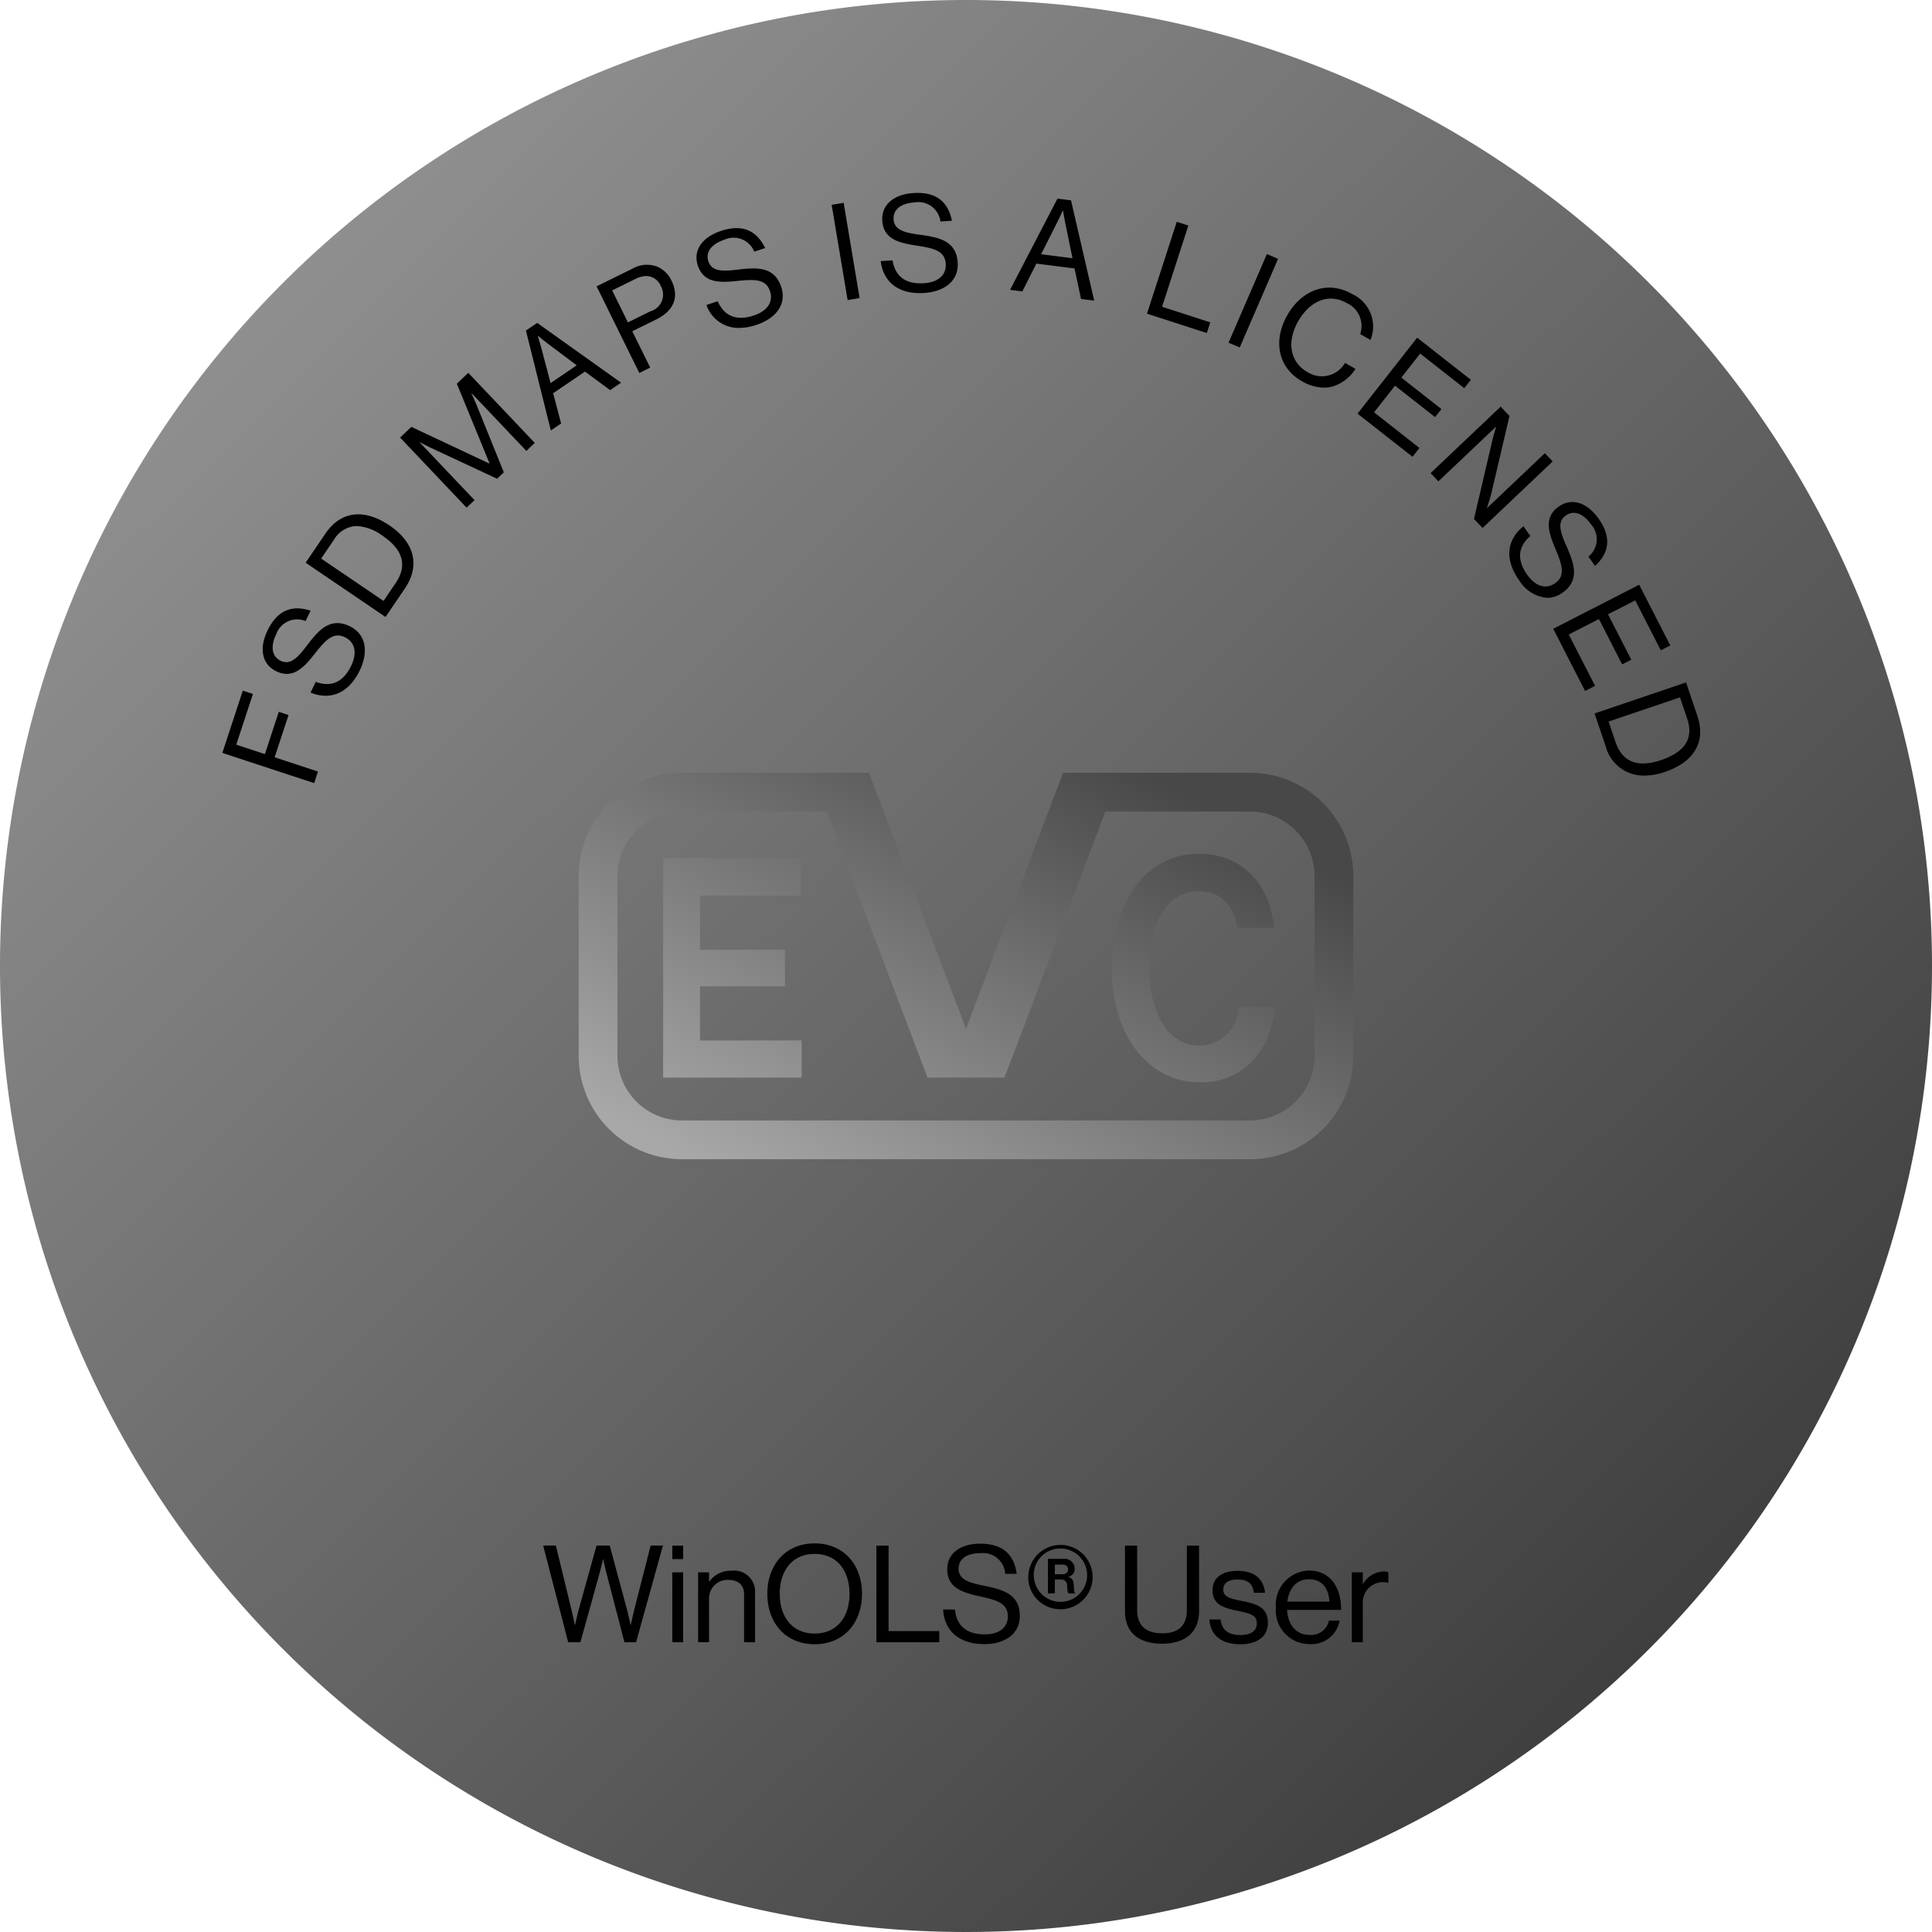
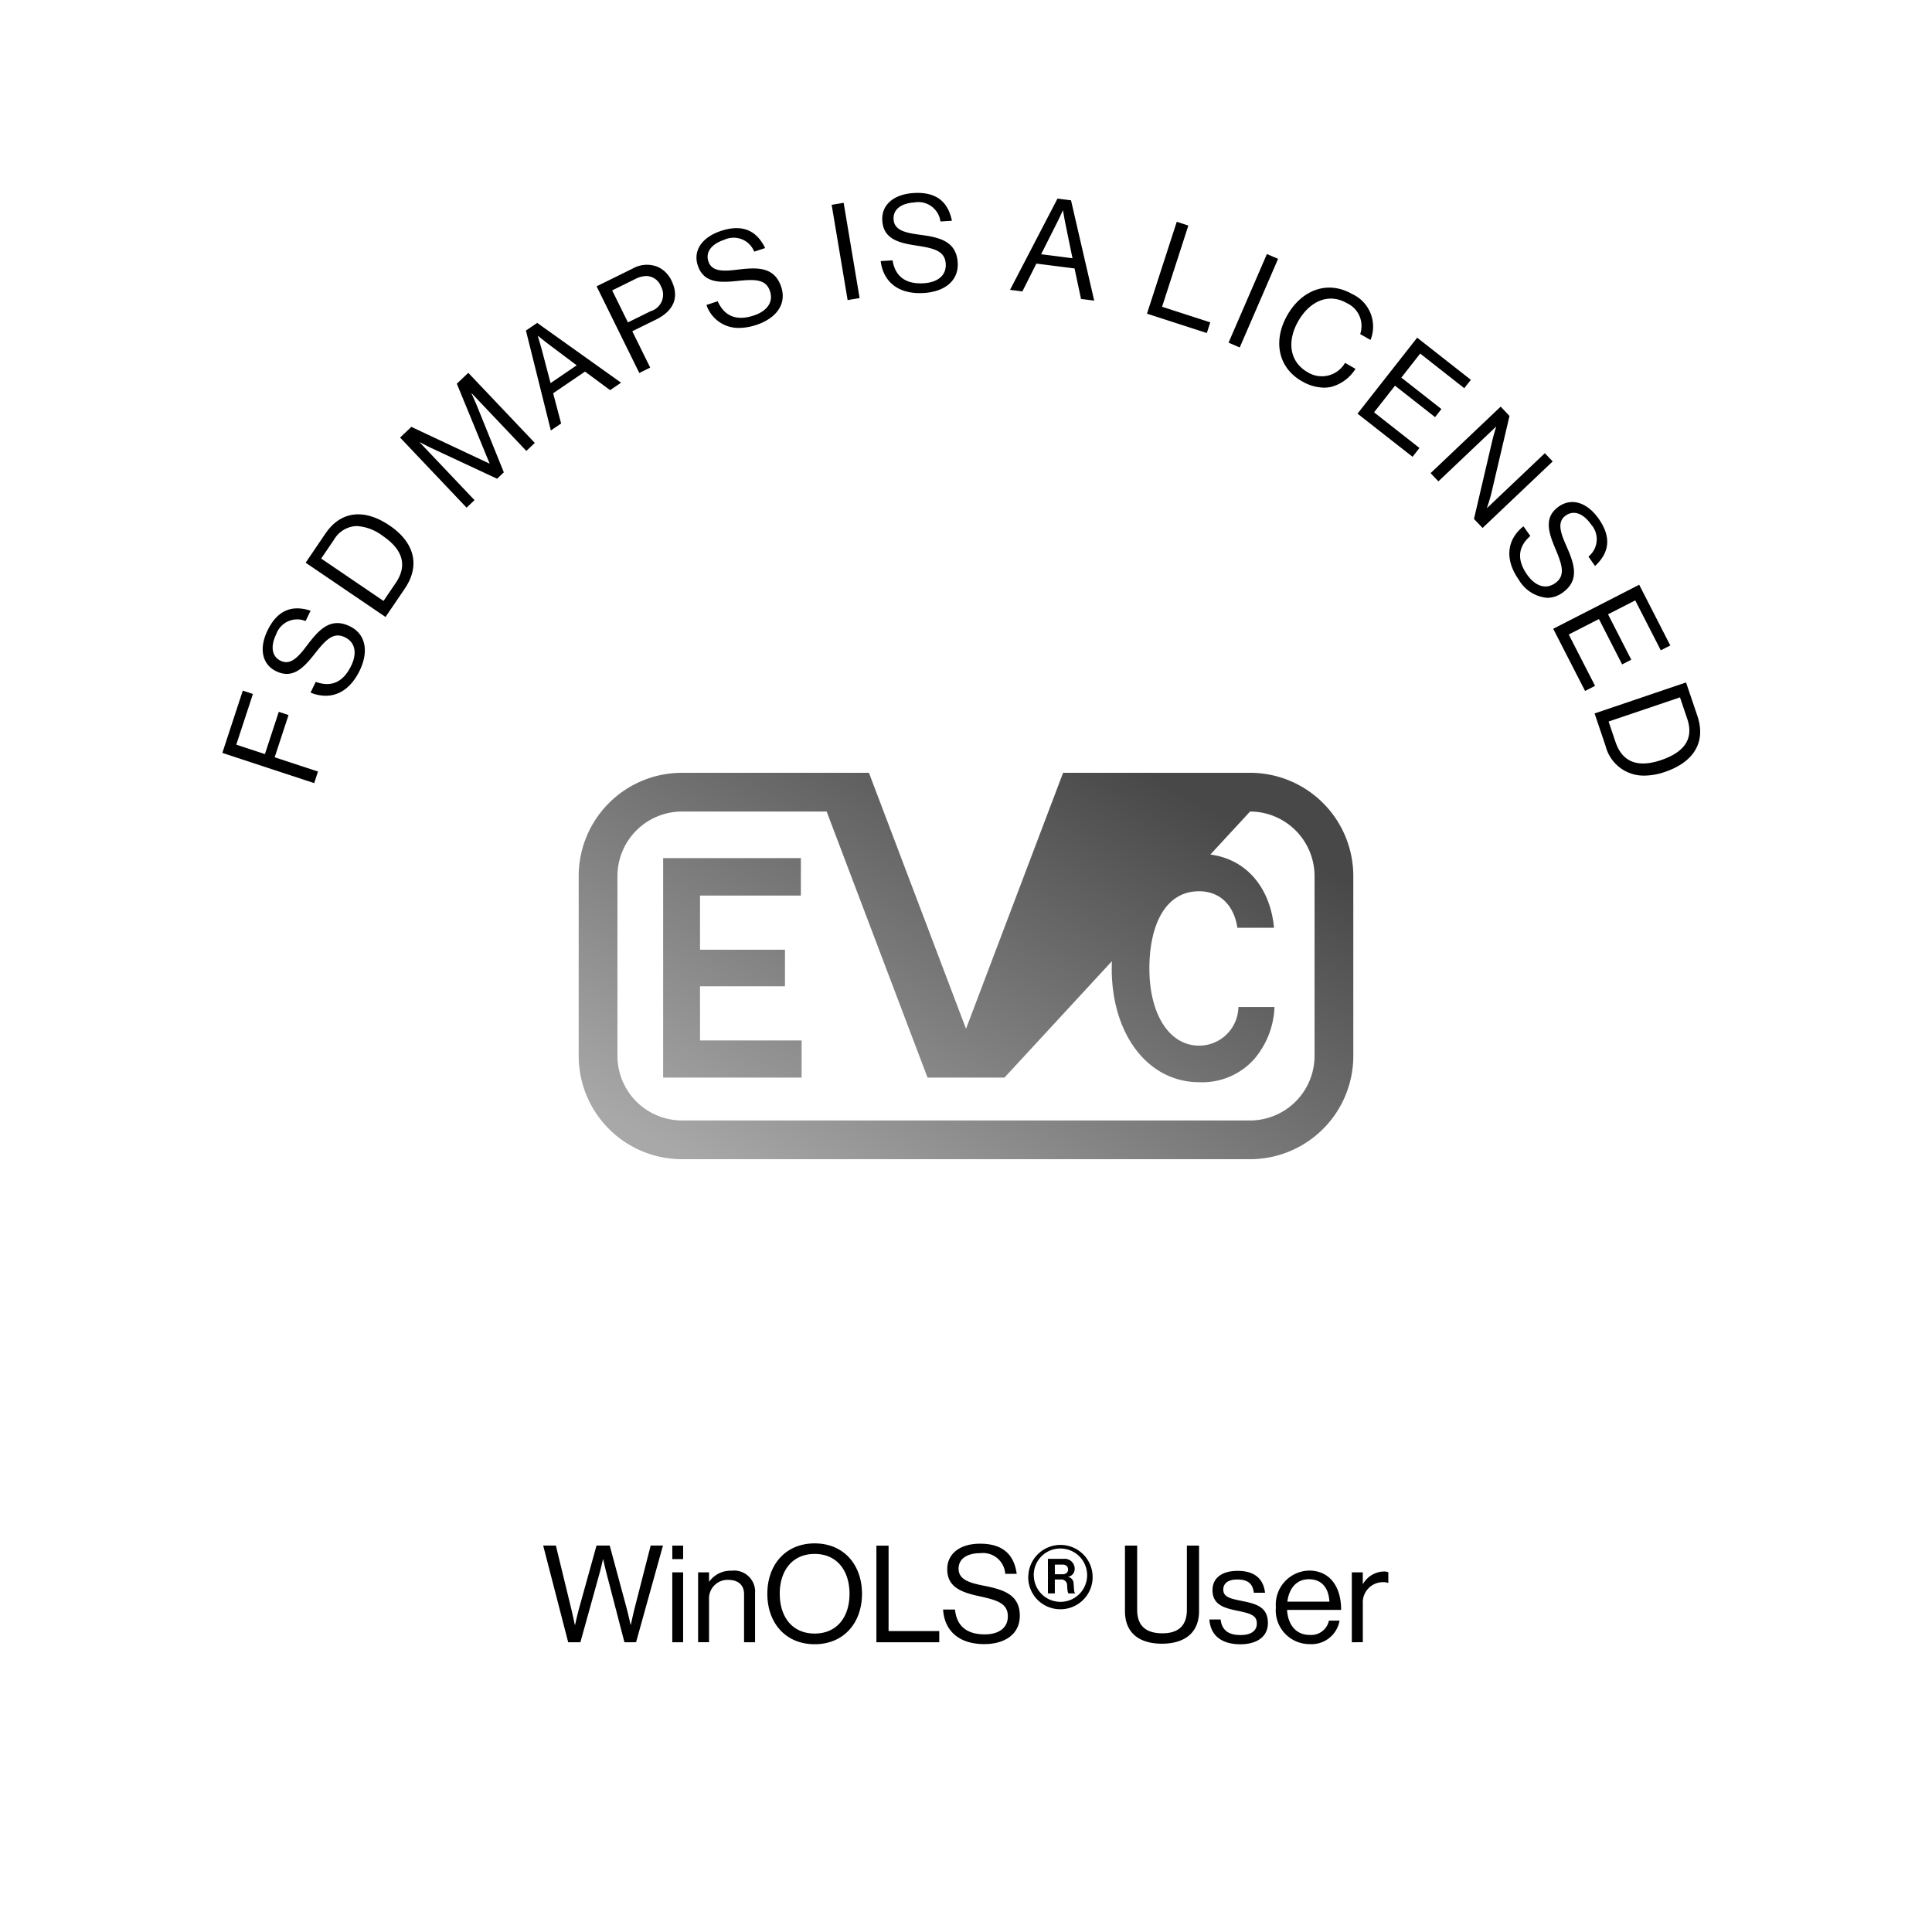
<svg xmlns="http://www.w3.org/2000/svg" width="200" height="200" viewBox="0 0 200 200">
  <defs>
    <linearGradient id="linear-gradient" x1="0.155" y1="0.104" x2="0.973" y2="0.927" gradientUnits="objectBoundingBox">
      <stop offset="0" stop-color="#919191" />
      <stop offset="1" stop-color="#343434" />
    </linearGradient>
    <linearGradient id="linear-gradient-2" x1="0.875" y1="0.157" x2="0.057" y2="0.905" gradientUnits="objectBoundingBox">
      <stop offset="0" stop-color="#484848" />
      <stop offset="1" stop-color="#a8a8a8" />
    </linearGradient>
  </defs>
  <g id="Grupo_26" data-name="Grupo 26" transform="translate(-860 -3769)">
    <g id="Grupo_25" data-name="Grupo 25">
-       <path id="Caminho_14" data-name="Caminho 14" d="M200,100A100,100,0,1,1,100,0,100,100,0,0,1,200,100" transform="translate(860 3769)" fill="url(#linear-gradient)" />
      <path id="União_3" data-name="União 3" d="M441.178,146.682h1.16c.155,1.258.995,1.608,2.071,1.608,1.191,0,1.68-.518,1.68-1.188,0-.813-.56-1.022-1.889-1.3-1.427-.294-2.7-.588-2.7-2.17,0-1.2.923-1.985,2.6-1.985,1.79,0,2.671.852,2.84,2.266h-1.161c-.112-.951-.63-1.372-1.708-1.372-1.034,0-1.454.462-1.454,1.037,0,.782.7.937,1.946,1.188,1.455.294,2.672.616,2.672,2.281,0,1.456-1.191,2.2-2.855,2.2C442.4,149.243,441.29,148.3,441.178,146.682Zm-45.762-2.659c0-2.994,1.876-5.22,4.9-5.22s4.9,2.226,4.9,5.22-1.876,5.219-4.9,5.219S395.416,147.018,395.416,144.023Zm1.287,0c0,2.351,1.26,4.113,3.611,4.113s3.61-1.762,3.61-4.113-1.26-4.128-3.61-4.128S396.7,141.672,396.7,144.023Zm51.357,1.4a3.53,3.53,0,0,1,3.427-3.806c2.169,0,3.33,1.68,3.33,4.073h-5.6c.084,1.468.88,2.588,2.336,2.588a1.875,1.875,0,0,0,2-1.483h1.1a2.941,2.941,0,0,1-3.1,2.435A3.494,3.494,0,0,1,448.06,145.421Zm1.188-.587H453.6c-.07-1.441-.812-2.322-2.113-2.322C450.143,142.512,449.416,143.519,449.248,144.834Zm-35.635.813h1.23c.167,1.691,1.2,2.573,3.092,2.573,1.386,0,2.379-.63,2.379-1.875,0-1.371-1.2-1.693-3-2.084-1.761-.391-3.274-.9-3.274-2.785,0-1.651,1.373-2.644,3.4-2.644,2.5,0,3.538,1.273,3.792,3.12h-1.19a2.306,2.306,0,0,0-2.574-2.14c-1.358,0-2.254.572-2.254,1.607,0,1.134,1.12,1.47,2.617,1.763,1.946.393,3.722.868,3.722,3.12,0,1.876-1.526,2.925-3.68,2.925C415.066,149.228,413.724,147.661,413.612,145.647Zm18.825.153v-6.772H433.7v6.646c0,1.707.965,2.435,2.615,2.435,1.581,0,2.532-.727,2.532-2.435v-6.646h1.261V145.8c0,2.42-1.694,3.387-3.834,3.387C434.089,149.187,432.437,148.22,432.437,145.8Zm-51.815,3.233-1.833-7.052c-.153-.588-.364-1.525-.364-1.525H378.4s-.211.937-.377,1.525l-1.959,7.052H374.8l-2.588-10.007h1.314l1.582,6.508c.167.672.376,1.693.376,1.693h.03s.238-1.062.419-1.721l1.8-6.48H379.1l1.749,6.48c.181.672.407,1.721.407,1.721h.026s.239-1.077.392-1.693l1.665-6.508h1.273l-2.784,10.007Zm75.3,0V141.8h1.134V143h.026a2.57,2.57,0,0,1,2.156-1.288,1.109,1.109,0,0,1,.462.084v1.093h-.041a1.378,1.378,0,0,0-.5-.071,2.086,2.086,0,0,0-2.1,2.2v4.016Zm-49.216,0v-10h1.261v8.843h5.246v1.161Zm-13.7,0V144.05c0-.938-.616-1.47-1.638-1.47a1.915,1.915,0,0,0-1.986,2v4.45h-1.133V141.8h1.133v.952h.028a2.712,2.712,0,0,1,2.3-1.12,2.174,2.174,0,0,1,2.435,2.323v5.08Zm-7.43,0V141.8H386.7v7.235Zm36.855-6.8a3.33,3.33,0,1,1,3.329,3.386A3.316,3.316,0,0,1,422.424,142.232Zm.573,0a2.76,2.76,0,1,0,2.756-2.9A2.736,2.736,0,0,0,423,142.232Zm3.6,1.749c-.1-.041-.14-.448-.154-.825a.6.6,0,0,0-.686-.616h-.587v1.441h-.715V140.4H426.1a1.037,1.037,0,0,1,1.133,1.008.823.823,0,0,1-.671.853v.014a.706.706,0,0,1,.56.727c.057.5.027.881.153.938v.041Zm-1.426-1.986h.783c.392,0,.587-.211.587-.5s-.2-.5-.587-.5h-.783Zm-39.6-1.568v-1.4H386.7v1.4ZM339,56.971l2.116-6.446,1.049.346-1.724,5.248,2.965.975,1.435-4.374,1.01.333-1.436,4.372L348.9,58.9l-.393,1.2Zm143.187-.731-1.135-3.352,9.47-3.208,1.166,3.443c.966,2.848-.512,4.854-3.346,5.814a6.7,6.7,0,0,1-2.141.386A4.066,4.066,0,0,1,482.188,56.24Zm.315-2.515.718,2.119c.753,2.227,2.484,2.629,4.709,1.875s3.467-2.06,2.713-4.284l-.749-2.212Zm-134.37-3,.536-1.108c1.6.587,2.842.041,3.666-1.66.606-1.246.473-2.415-.649-2.957-1.234-.6-2.048.344-3.181,1.785-1.122,1.415-2.233,2.555-3.935,1.732-1.485-.721-1.78-2.389-.895-4.213,1.092-2.254,2.689-2.63,4.461-2.051l-.519,1.07a2.3,2.3,0,0,0-3.048,1.382c-.593,1.22-.466,2.277.464,2.729,1.021.494,1.811-.366,2.729-1.585,1.2-1.579,2.4-2.97,4.431-1.987,1.686.817,1.965,2.648,1.025,4.586-.887,1.827-2.174,2.608-3.521,2.608A4.055,4.055,0,0,1,348.133,50.728Zm128.639-6.6,8.9-4.56,3.22,6.287-.984.5-2.647-5.168-2.814,1.442,2.406,4.7-.948.484-2.4-4.694-3.125,1.6,2.723,5.316-1.033.529ZM347.622,37.283l2.042-3.007c1.689-2.489,4.18-2.52,6.656-.838s3.249,4.052,1.559,6.538L355.892,42.9Zm2.921-2.36-1.313,1.931,6.455,4.386,1.256-1.851c1.32-1.943.6-3.567-1.346-4.887a4.943,4.943,0,0,0-2.672-1.014A2.824,2.824,0,0,0,350.544,34.924ZM473.22,39.067c-1.62-2.3-1.111-4.3.472-5.554l.709,1.007c-1.288,1.111-1.412,2.466-.325,4.011.8,1.133,1.885,1.582,2.9.866,1.121-.788.691-1.958-.019-3.649-.7-1.668-1.154-3.193.391-4.281,1.351-.95,2.953-.4,4.121,1.257,1.443,2.05,1,3.63-.369,4.9l-.684-.973a2.305,2.305,0,0,0,.267-3.338c-.78-1.11-1.766-1.512-2.613-.915-.926.652-.556,1.761.064,3.154.8,1.815,1.434,3.544-.408,4.841a2.706,2.706,0,0,1-1.572.527A3.778,3.778,0,0,1,473.22,39.067Zm-4.653-6.313,1.9-8.123c.134-.571.392-1.4.392-1.4l-.019-.019-5.956,5.651-.808-.852,7.254-6.884.915.965-1.9,8.092c-.145.6-.434,1.415-.434,1.415l.019.018,5.976-5.671.809.853-7.255,6.886ZM357.4,24.329l1.166-1.107,8.071,3.794.022-.02-3.385-8.241,1.186-1.127,6.885,7.255-.875.828-5.66-5.966-.02.019s.347.752.542,1.221l2.806,6.941-.7.663-6.783-3.165c-.488-.23-1.191-.606-1.191-.606l-.021.02,5.662,5.967-.822.779Zm99.112-2.476,6.175-7.865,5.557,4.361-.682.868L463,15.634l-1.952,2.487,4.148,3.256-.656.836-4.148-3.256-2.168,2.76,4.7,3.689-.716.913Zm-86.086-8.6,1.168-.795,8.682,6.19-1.133.772-2.6-1.922-3.3,2.244.827,3.128-1.065.724Zm1.232.566s.253.843.413,1.428l.906,3.445,2.705-1.843-2.838-2.129c-.475-.353-1.164-.918-1.164-.918Zm79.084,4.67c-2.466-1.406-3-4.2-1.492-6.839,1.455-2.552,4.114-3.657,6.7-2.183a3.706,3.706,0,0,1,1.908,4.757l-1.069-.608a2.606,2.606,0,0,0-1.4-3.214c-1.907-1.088-3.855-.156-5.019,1.886-1.211,2.125-.851,4.23.958,5.262a2.772,2.772,0,0,0,3.892-.953l1.081.617a4.257,4.257,0,0,1-2.438,1.847,3.309,3.309,0,0,1-.831.1A4.641,4.641,0,0,1,450.746,18.488Zm-73-9.817,3.738-1.841a2.98,2.98,0,0,1,2.559-.185,2.9,2.9,0,0,1,1.444,1.409c.809,1.643.356,3.1-1.6,4.063l-2.447,1.205,1.855,3.763-1.128.556Zm4.031-.769-2.42,1.192,1.632,3.312,2.358-1.163a1.779,1.779,0,0,0,1.048-2.588,1.641,1.641,0,0,0-1.5-1.048A2.553,2.553,0,0,0,381.776,7.9Zm61.388,6.6,3.972-9.175,1.156.5L444.319,15Zm-8.444-3L437.8,1.99l1.2.389-2.72,8.409,4.989,1.613-.358,1.106Zm-45.606-.9,1.168-.386c.689,1.553,1.946,2.067,3.739,1.474,1.315-.434,2.061-1.342,1.669-2.524-.429-1.3-1.67-1.229-3.493-1.04-1.795.18-3.387.175-3.978-1.617-.516-1.567.474-2.938,2.4-3.573,2.376-.784,3.758.1,4.574,1.773l-1.129.372a2.3,2.3,0,0,0-3.112-1.225c-1.288.425-1.958,1.25-1.634,2.232.355,1.076,1.522,1.043,3.034.854,1.968-.237,3.8-.342,4.507,1.795.588,1.779-.531,3.253-2.576,3.928a5.735,5.735,0,0,1-1.786.312A3.49,3.49,0,0,1,389.115,10.6Zm38.778-.624-.67-3.158-3.953-.5L421.817,9.2l-1.276-.162L425.453-.41l1.4.179,2.4,10.383Zm-2.529-7.808-1.6,3.178,3.246.416-.713-3.475c-.122-.58-.264-1.457-.264-1.457l-.029,0S425.633,1.627,425.364,2.171ZM402.075.236l1.242-.209,1.652,9.862-1.241.208Zm5.076,5.824,1.229-.077c.276,1.678,1.367,2.49,3.25,2.369,1.383-.09,2.334-.781,2.254-2.023-.088-1.369-1.309-1.614-3.121-1.888-1.785-.277-3.326-.683-3.447-2.567-.105-1.649,1.2-2.728,3.223-2.858,2.5-.16,3.615,1.041,3.983,2.868l-1.185.076A2.307,2.307,0,0,0,410.629-.01c-1.354.087-2.21.716-2.144,1.75.073,1.132,1.212,1.395,2.725,1.592,1.964.265,3.767.625,3.913,2.875.121,1.87-1.332,3.015-3.483,3.155-.155.01-.306.014-.453.014C408.678,9.375,407.379,7.952,407.151,6.06Z" transform="translate(544.018 3789.968)" stroke="rgba(0,0,0,0)" stroke-miterlimit="10" stroke-width="1" />
    </g>
-     <path id="União_2" data-name="União 2" d="M379.094,39h-29.4A10.692,10.692,0,0,1,339,28.309V9.692A10.693,10.693,0,0,1,349.693-1h19.353l10.049,26.5L389.145-1H408.5A10.691,10.691,0,0,1,419.188,9.692V28.309A10.691,10.691,0,0,1,408.5,39ZM343.011,9.692V28.309a6.691,6.691,0,0,0,6.683,6.682h58.8a6.69,6.69,0,0,0,6.682-6.682V9.692A6.691,6.691,0,0,0,408.5,3.009H393.522L383.077,30.551h-7.965L364.668,3.009H349.694A6.692,6.692,0,0,0,343.011,9.692Zm51.17,9.578c0-6.736,3.475-11.883,9.03-11.883,4.633,0,7.372,3.338,7.768,7.657h-3.791c-.343-2.287-1.763-3.781-3.977-3.781-3.475,0-5.133,3.494-5.133,8.006,0,4.639,2,7.975,5.159,7.975a4.067,4.067,0,0,0,4.055-4h3.738a8.825,8.825,0,0,1-2.08,5.37,7.21,7.21,0,0,1-5.714,2.415C397.945,31.028,394.18,26.1,394.18,19.271Zm-46.438,11.28V7.833H362v3.876h-10.44v5.608h8.794V21.1h-8.794v5.608h10.518v3.846Z" transform="translate(580.906 3850)" stroke="rgba(0,0,0,0)" stroke-miterlimit="10" stroke-width="1" fill="url(#linear-gradient-2)" />
+     <path id="União_2" data-name="União 2" d="M379.094,39h-29.4A10.692,10.692,0,0,1,339,28.309V9.692A10.693,10.693,0,0,1,349.693-1h19.353l10.049,26.5L389.145-1H408.5A10.691,10.691,0,0,1,419.188,9.692V28.309A10.691,10.691,0,0,1,408.5,39ZM343.011,9.692V28.309a6.691,6.691,0,0,0,6.683,6.682h58.8a6.69,6.69,0,0,0,6.682-6.682V9.692A6.691,6.691,0,0,0,408.5,3.009L383.077,30.551h-7.965L364.668,3.009H349.694A6.692,6.692,0,0,0,343.011,9.692Zm51.17,9.578c0-6.736,3.475-11.883,9.03-11.883,4.633,0,7.372,3.338,7.768,7.657h-3.791c-.343-2.287-1.763-3.781-3.977-3.781-3.475,0-5.133,3.494-5.133,8.006,0,4.639,2,7.975,5.159,7.975a4.067,4.067,0,0,0,4.055-4h3.738a8.825,8.825,0,0,1-2.08,5.37,7.21,7.21,0,0,1-5.714,2.415C397.945,31.028,394.18,26.1,394.18,19.271Zm-46.438,11.28V7.833H362v3.876h-10.44v5.608h8.794V21.1h-8.794v5.608h10.518v3.846Z" transform="translate(580.906 3850)" stroke="rgba(0,0,0,0)" stroke-miterlimit="10" stroke-width="1" fill="url(#linear-gradient-2)" />
  </g>
</svg>